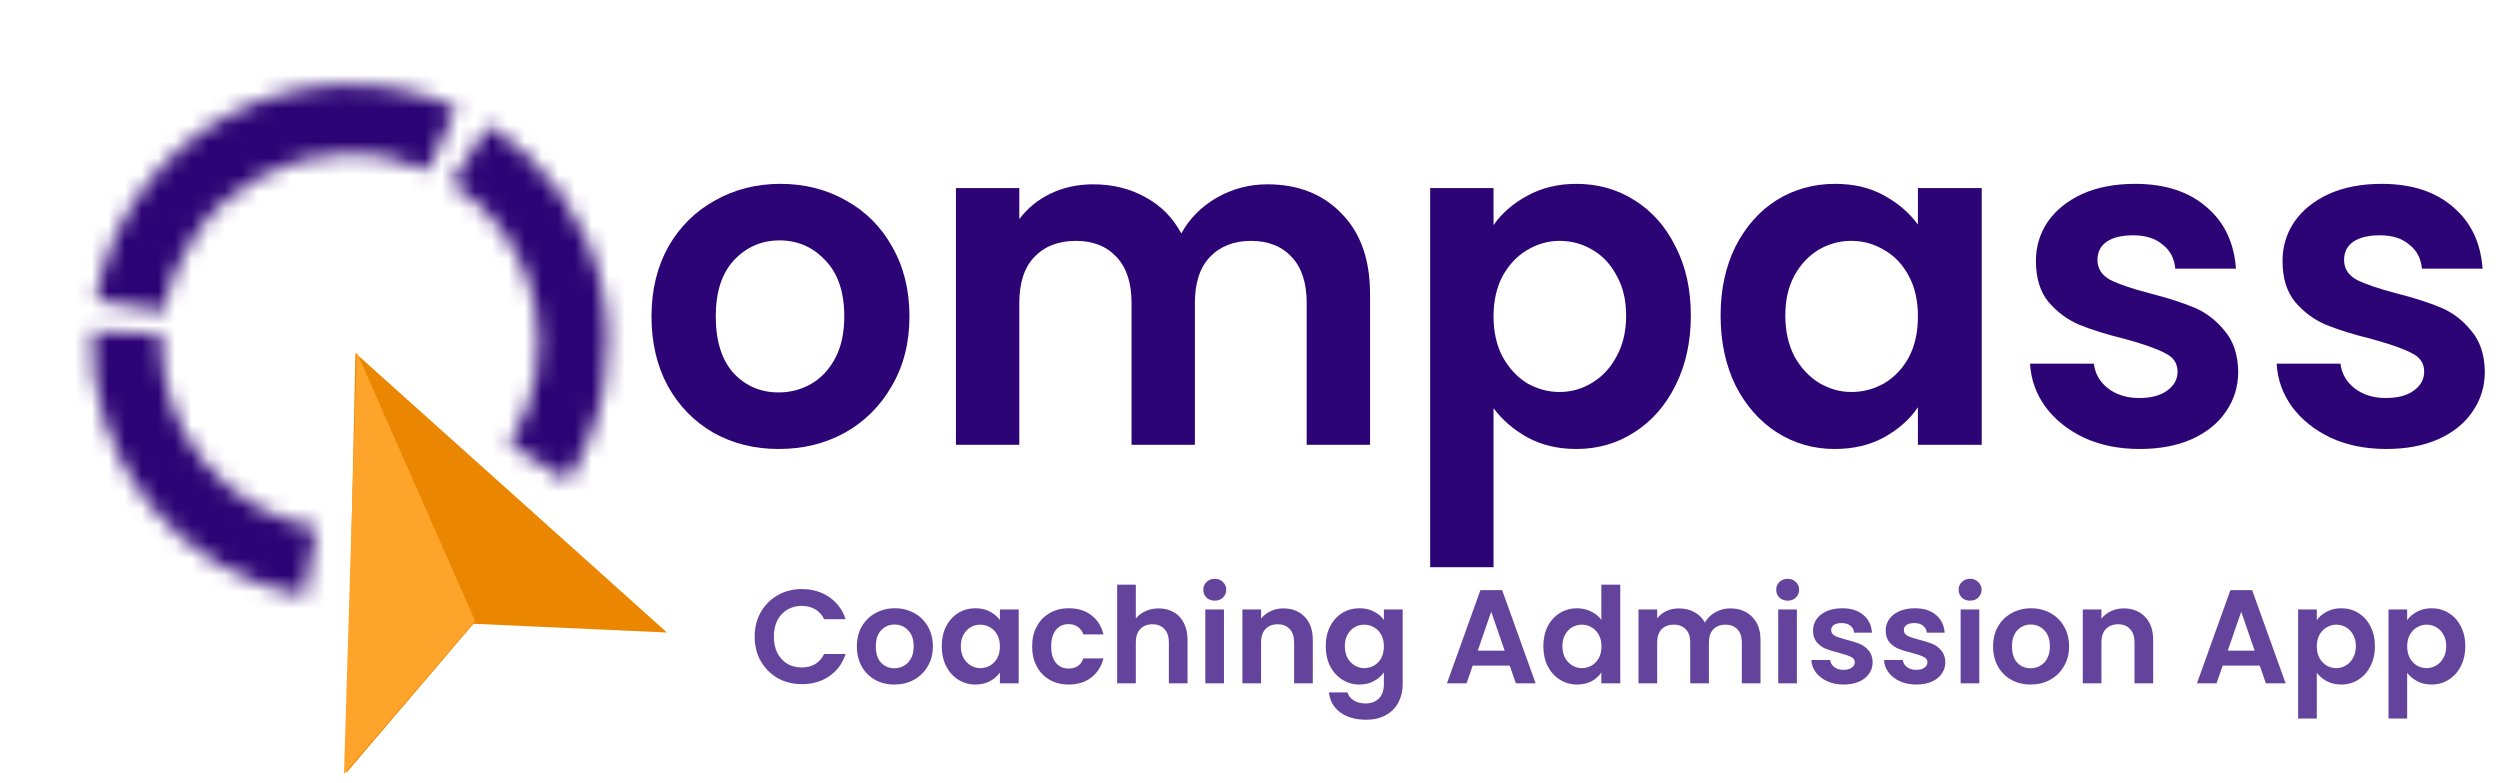
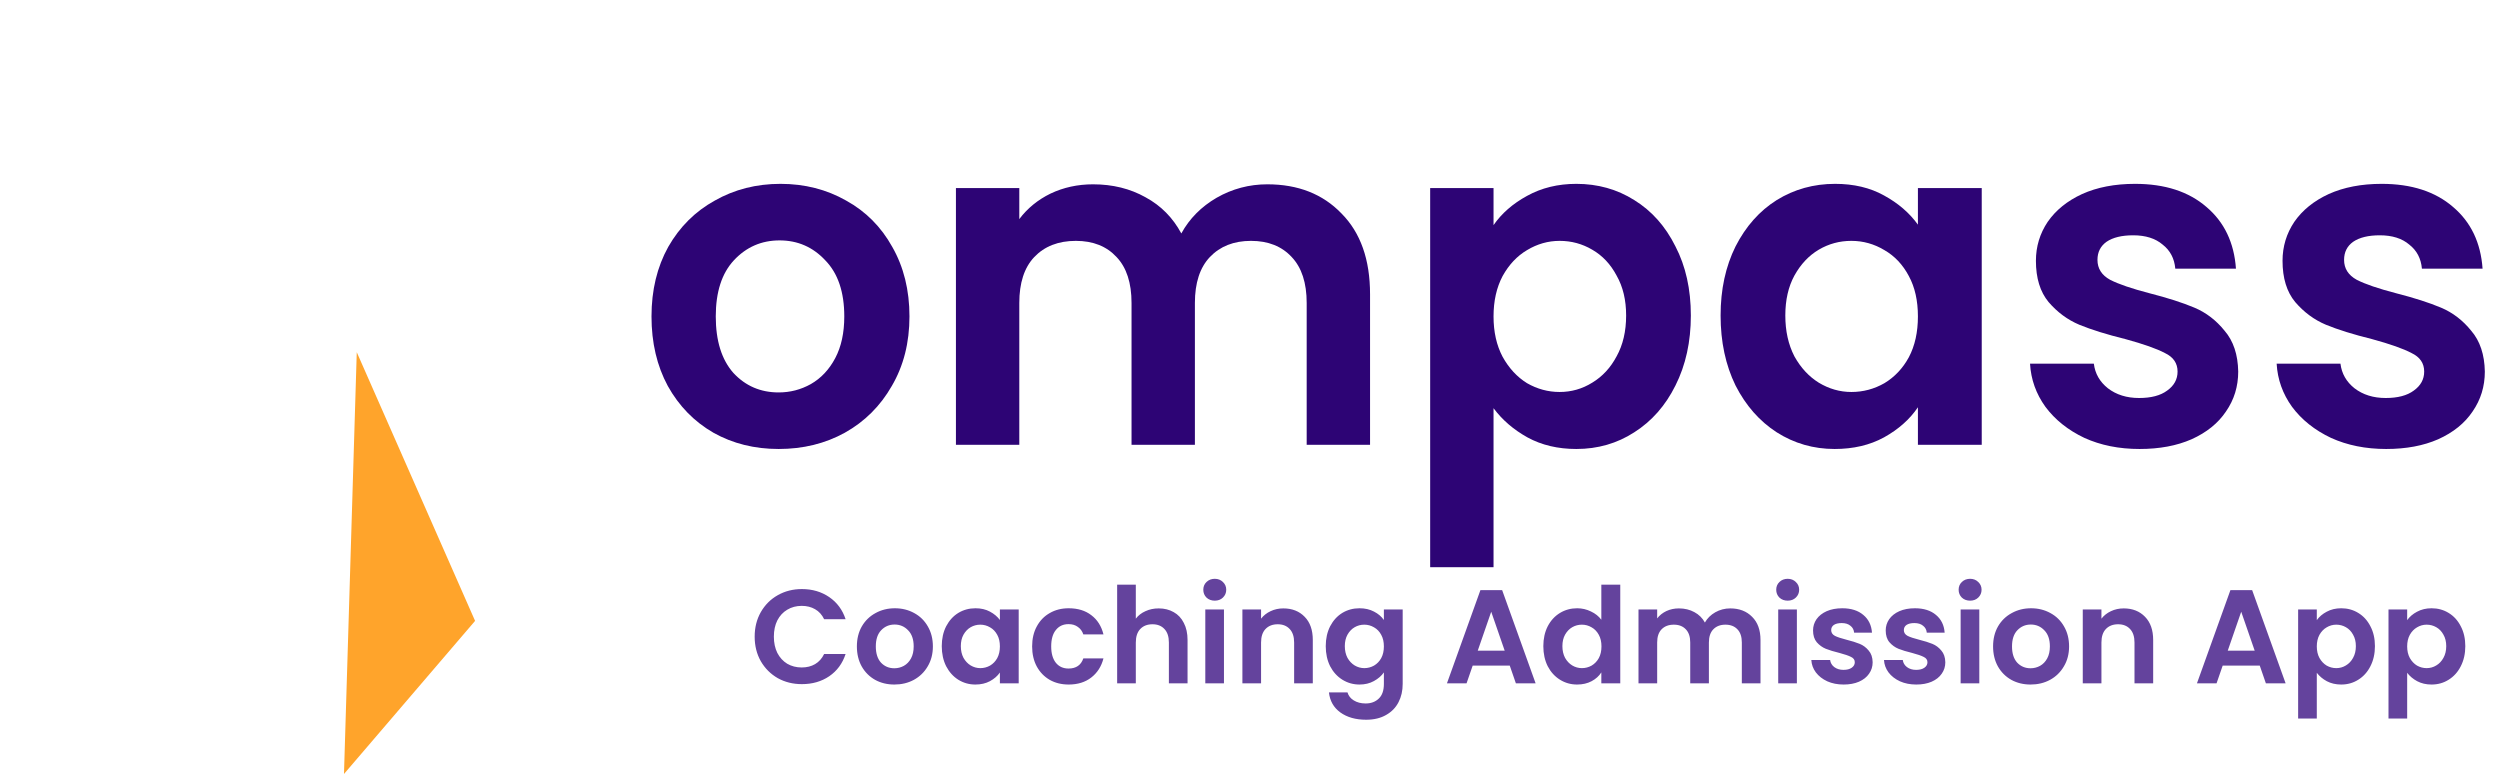
<svg xmlns="http://www.w3.org/2000/svg" width="150" height="47" viewBox="0 0 150 47" fill="none">
  <path d="M46.72 26.939C45.272 26.939 43.968 26.615 42.81 25.966C41.651 25.299 40.737 24.362 40.067 23.157C39.416 21.952 39.09 20.561 39.09 18.985C39.09 17.409 39.425 16.019 40.094 14.814C40.782 13.608 41.715 12.681 42.891 12.033C44.068 11.365 45.381 11.031 46.829 11.031C48.277 11.031 49.59 11.365 50.766 12.033C51.943 12.681 52.866 13.608 53.536 14.814C54.224 16.019 54.568 17.409 54.568 18.985C54.568 20.561 54.215 21.952 53.509 23.157C52.821 24.362 51.88 25.299 50.685 25.966C49.508 26.615 48.187 26.939 46.72 26.939ZM46.72 23.546C47.408 23.546 48.051 23.38 48.648 23.046C49.264 22.694 49.752 22.174 50.114 21.488C50.477 20.802 50.657 19.968 50.657 18.985C50.657 17.521 50.277 16.399 49.517 15.62C48.775 14.823 47.861 14.424 46.775 14.424C45.688 14.424 44.774 14.823 44.032 15.62C43.308 16.399 42.946 17.521 42.946 18.985C42.946 20.45 43.299 21.581 44.005 22.378C44.729 23.157 45.634 23.546 46.72 23.546Z" fill="#2D0475" />
  <path d="M76.038 11.059C77.885 11.059 79.369 11.643 80.492 12.811C81.632 13.961 82.203 15.574 82.203 17.65V26.689H78.401V18.179C78.401 16.974 78.102 16.056 77.505 15.425C76.907 14.777 76.093 14.452 75.061 14.452C74.029 14.452 73.205 14.777 72.59 15.425C71.993 16.056 71.694 16.974 71.694 18.179V26.689H67.892V18.179C67.892 16.974 67.594 16.056 66.996 15.425C66.399 14.777 65.584 14.452 64.552 14.452C63.502 14.452 62.669 14.777 62.054 15.425C61.457 16.056 61.158 16.974 61.158 18.179V26.689H57.356V11.282H61.158V13.145C61.647 12.496 62.271 11.986 63.032 11.615C63.81 11.245 64.661 11.059 65.584 11.059C66.761 11.059 67.811 11.319 68.734 11.838C69.657 12.338 70.372 13.062 70.879 14.007C71.368 13.117 72.074 12.403 72.997 11.866C73.939 11.328 74.952 11.059 76.038 11.059Z" fill="#2D0475" />
  <path d="M89.612 13.507C90.1 12.802 90.77 12.218 91.621 11.754C92.49 11.272 93.477 11.031 94.581 11.031C95.866 11.031 97.025 11.356 98.056 12.005C99.106 12.654 99.93 13.581 100.528 14.786C101.143 15.972 101.451 17.354 101.451 18.93C101.451 20.506 101.143 21.905 100.528 23.129C99.93 24.334 99.106 25.271 98.056 25.938C97.025 26.606 95.866 26.939 94.581 26.939C93.477 26.939 92.499 26.708 91.648 26.244C90.815 25.78 90.136 25.197 89.612 24.492V34.031H85.81V11.282H89.612V13.507ZM97.568 18.93C97.568 18.003 97.378 17.205 96.998 16.538C96.635 15.852 96.147 15.333 95.531 14.98C94.934 14.628 94.282 14.452 93.576 14.452C92.888 14.452 92.236 14.637 91.621 15.008C91.023 15.361 90.535 15.88 90.155 16.566C89.793 17.252 89.612 18.058 89.612 18.985C89.612 19.912 89.793 20.719 90.155 21.405C90.535 22.091 91.023 22.619 91.621 22.99C92.236 23.342 92.888 23.519 93.576 23.519C94.282 23.519 94.934 23.333 95.531 22.962C96.147 22.591 96.635 22.063 96.998 21.377C97.378 20.691 97.568 19.875 97.568 18.93Z" fill="#2D0475" />
  <path d="M103.236 18.93C103.236 17.372 103.534 15.991 104.132 14.786C104.747 13.581 105.571 12.654 106.603 12.005C107.653 11.356 108.82 11.031 110.106 11.031C111.228 11.031 112.206 11.263 113.038 11.726C113.889 12.19 114.568 12.774 115.075 13.479V11.282H118.904V26.689H115.075V24.436C114.586 25.159 113.907 25.762 113.038 26.244C112.188 26.708 111.201 26.939 110.079 26.939C108.811 26.939 107.653 26.606 106.603 25.938C105.571 25.271 104.747 24.334 104.132 23.129C103.534 21.905 103.236 20.506 103.236 18.93ZM115.075 18.985C115.075 18.04 114.894 17.233 114.532 16.566C114.17 15.88 113.681 15.361 113.066 15.008C112.45 14.637 111.789 14.452 111.083 14.452C110.377 14.452 109.726 14.628 109.128 14.98C108.531 15.333 108.042 15.852 107.662 16.538C107.3 17.205 107.119 18.003 107.119 18.93C107.119 19.857 107.3 20.672 107.662 21.377C108.042 22.063 108.531 22.591 109.128 22.962C109.744 23.333 110.395 23.519 111.083 23.519C111.789 23.519 112.45 23.342 113.066 22.99C113.681 22.619 114.17 22.1 114.532 21.433C114.894 20.747 115.075 19.931 115.075 18.985Z" fill="#2D0475" />
  <path d="M128.373 26.939C127.142 26.939 126.038 26.717 125.06 26.272C124.083 25.808 123.305 25.187 122.725 24.409C122.164 23.63 121.856 22.768 121.802 21.822H125.631C125.703 22.415 125.984 22.907 126.473 23.296C126.979 23.685 127.604 23.88 128.346 23.88C129.07 23.88 129.631 23.732 130.03 23.435C130.446 23.139 130.654 22.758 130.654 22.295C130.654 21.794 130.401 21.423 129.894 21.182C129.405 20.923 128.618 20.645 127.532 20.348C126.409 20.07 125.486 19.783 124.762 19.486C124.056 19.189 123.44 18.735 122.915 18.123C122.408 17.511 122.155 16.686 122.155 15.648C122.155 14.795 122.39 14.016 122.861 13.312C123.35 12.607 124.038 12.051 124.925 11.643C125.83 11.235 126.889 11.031 128.102 11.031C129.894 11.031 131.324 11.495 132.392 12.422C133.46 13.33 134.049 14.563 134.157 16.121H130.518C130.464 15.509 130.211 15.027 129.758 14.675C129.324 14.304 128.735 14.118 127.993 14.118C127.305 14.118 126.771 14.248 126.391 14.508C126.029 14.767 125.848 15.129 125.848 15.592C125.848 16.111 126.101 16.51 126.608 16.788C127.115 17.048 127.903 17.317 128.971 17.595C130.057 17.873 130.953 18.16 131.659 18.457C132.365 18.753 132.971 19.217 133.478 19.848C134.003 20.459 134.275 21.275 134.293 22.295C134.293 23.185 134.049 23.982 133.56 24.687C133.089 25.391 132.401 25.947 131.496 26.355C130.609 26.745 129.568 26.939 128.373 26.939Z" fill="#2D0475" />
  <path d="M143.17 26.939C141.939 26.939 140.835 26.717 139.857 26.272C138.88 25.808 138.101 25.187 137.522 24.409C136.961 23.63 136.653 22.768 136.599 21.822H140.428C140.5 22.415 140.781 22.907 141.269 23.296C141.776 23.685 142.401 23.88 143.143 23.88C143.867 23.88 144.428 23.732 144.827 23.435C145.243 23.139 145.451 22.758 145.451 22.295C145.451 21.794 145.198 21.423 144.691 21.182C144.202 20.923 143.415 20.645 142.328 20.348C141.206 20.07 140.283 19.783 139.559 19.486C138.853 19.189 138.237 18.735 137.712 18.123C137.205 17.511 136.952 16.686 136.952 15.648C136.952 14.795 137.187 14.016 137.658 13.312C138.147 12.607 138.835 12.051 139.722 11.643C140.627 11.235 141.686 11.031 142.899 11.031C144.691 11.031 146.121 11.495 147.189 12.422C148.257 13.33 148.845 14.563 148.954 16.121H145.315C145.261 15.509 145.008 15.027 144.555 14.675C144.121 14.304 143.532 14.118 142.79 14.118C142.102 14.118 141.568 14.248 141.188 14.508C140.826 14.767 140.645 15.129 140.645 15.592C140.645 16.111 140.898 16.51 141.405 16.788C141.912 17.048 142.7 17.317 143.768 17.595C144.854 17.873 145.75 18.16 146.456 18.457C147.162 18.753 147.768 19.217 148.275 19.848C148.8 20.459 149.072 21.275 149.09 22.295C149.09 23.185 148.845 23.982 148.357 24.687C147.886 25.391 147.198 25.947 146.293 26.355C145.406 26.745 144.365 26.939 143.17 26.939Z" fill="#2D0475" />
  <mask id="path-2-inside-1_17924_1333" fill="white">
-     <path d="M18.26 35.77C14.579 35.105 11.263 33.129 8.927 30.208C6.591 27.286 5.392 23.617 5.553 19.88L9.692 20.058C9.574 22.795 10.452 25.481 12.162 27.62C13.873 29.759 16.301 31.206 18.996 31.693L18.26 35.77Z" />
-   </mask>
-   <path d="M18.26 35.77C14.579 35.105 11.263 33.129 8.927 30.208C6.591 27.286 5.392 23.617 5.553 19.88L9.692 20.058C9.574 22.795 10.452 25.481 12.162 27.62C13.873 29.759 16.301 31.206 18.996 31.693L18.26 35.77Z" fill="#2D0475" stroke="#2D0475" stroke-width="20" mask="url(#path-2-inside-1_17924_1333)" />
+     </mask>
  <mask id="path-3-inside-2_17924_1333" fill="white">
    <path d="M5.757 18.001C6.148 15.664 7.07 13.448 8.452 11.525C9.834 9.601 11.64 8.02 13.73 6.904C15.82 5.789 18.138 5.168 20.506 5.09C22.873 5.011 25.227 5.478 27.386 6.454L25.68 10.229C24.099 9.515 22.376 9.173 20.642 9.23C18.909 9.287 17.211 9.742 15.681 10.559C14.151 11.376 12.829 12.533 11.816 13.942C10.804 15.351 10.129 16.973 9.843 18.684L5.757 18.001Z" />
  </mask>
-   <path d="M5.757 18.001C6.148 15.664 7.07 13.448 8.452 11.525C9.834 9.601 11.64 8.02 13.73 6.904C15.82 5.789 18.138 5.168 20.506 5.09C22.873 5.011 25.227 5.478 27.386 6.454L25.68 10.229C24.099 9.515 22.376 9.173 20.642 9.23C18.909 9.287 17.211 9.742 15.681 10.559C14.151 11.376 12.829 12.533 11.816 13.942C10.804 15.351 10.129 16.973 9.843 18.684L5.757 18.001Z" fill="#2D0475" stroke="#2D0475" stroke-width="20" mask="url(#path-3-inside-2_17924_1333)" />
  <mask id="path-4-inside-3_17924_1333" fill="white">
-     <path d="M29.317 7.499C32.778 9.703 35.222 13.191 36.112 17.196C37.001 21.202 36.263 25.396 34.06 28.858L30.565 26.633C32.178 24.099 32.719 21.027 32.067 18.094C31.416 15.161 29.626 12.607 27.092 10.994L29.317 7.499Z" />
-   </mask>
+     </mask>
  <path d="M29.317 7.499C32.778 9.703 35.222 13.191 36.112 17.196C37.001 21.202 36.263 25.396 34.06 28.858L30.565 26.633C32.178 24.099 32.719 21.027 32.067 18.094C31.416 15.161 29.626 12.607 27.092 10.994L29.317 7.499Z" fill="#2D0475" stroke="#2D0475" stroke-width="20" mask="url(#path-4-inside-3_17924_1333)" />
-   <path d="M22.278 23.383L21.838 43.588L27.963 36.405L37.266 36.826L22.278 23.383Z" fill="#EB8600" stroke="#EB8600" stroke-width="2" />
  <path d="M28.505 37.253L21.406 21.133L20.639 46.439L28.505 37.253Z" fill="#FFA42B" />
  <path d="M45.28 38.2C45.28 37.651 45.403 37.16 45.648 36.728C45.899 36.291 46.237 35.952 46.664 35.712C47.096 35.467 47.579 35.344 48.112 35.344C48.736 35.344 49.283 35.504 49.752 35.824C50.221 36.144 50.549 36.587 50.736 37.152H49.448C49.32 36.885 49.139 36.685 48.904 36.552C48.675 36.419 48.408 36.352 48.104 36.352C47.779 36.352 47.488 36.429 47.232 36.584C46.981 36.733 46.784 36.947 46.64 37.224C46.501 37.501 46.432 37.827 46.432 38.2C46.432 38.568 46.501 38.893 46.64 39.176C46.784 39.453 46.981 39.669 47.232 39.824C47.488 39.973 47.779 40.048 48.104 40.048C48.408 40.048 48.675 39.981 48.904 39.848C49.139 39.709 49.32 39.507 49.448 39.24H50.736C50.549 39.811 50.221 40.256 49.752 40.576C49.288 40.891 48.741 41.048 48.112 41.048C47.579 41.048 47.096 40.928 46.664 40.688C46.237 40.443 45.899 40.104 45.648 39.672C45.403 39.24 45.28 38.749 45.28 38.2ZM53.661 41.072C53.234 41.072 52.85 40.979 52.509 40.792C52.167 40.6 51.898 40.331 51.701 39.984C51.509 39.637 51.413 39.237 51.413 38.784C51.413 38.331 51.511 37.931 51.709 37.584C51.911 37.237 52.186 36.971 52.533 36.784C52.879 36.592 53.266 36.496 53.693 36.496C54.119 36.496 54.506 36.592 54.853 36.784C55.199 36.971 55.471 37.237 55.669 37.584C55.871 37.931 55.973 38.331 55.973 38.784C55.973 39.237 55.869 39.637 55.661 39.984C55.458 40.331 55.181 40.6 54.829 40.792C54.482 40.979 54.093 41.072 53.661 41.072ZM53.661 40.096C53.863 40.096 54.053 40.048 54.229 39.952C54.41 39.851 54.554 39.701 54.661 39.504C54.767 39.307 54.821 39.067 54.821 38.784C54.821 38.363 54.709 38.04 54.485 37.816C54.266 37.587 53.997 37.472 53.677 37.472C53.357 37.472 53.087 37.587 52.869 37.816C52.655 38.04 52.549 38.363 52.549 38.784C52.549 39.205 52.653 39.531 52.861 39.76C53.074 39.984 53.341 40.096 53.661 40.096ZM56.506 38.768C56.506 38.32 56.594 37.923 56.77 37.576C56.952 37.229 57.194 36.963 57.498 36.776C57.807 36.589 58.151 36.496 58.53 36.496C58.861 36.496 59.149 36.563 59.394 36.696C59.645 36.829 59.845 36.997 59.994 37.2V36.568H61.122V41H59.994V40.352C59.85 40.56 59.65 40.733 59.394 40.872C59.144 41.005 58.853 41.072 58.522 41.072C58.149 41.072 57.807 40.976 57.498 40.784C57.194 40.592 56.952 40.323 56.77 39.976C56.594 39.624 56.506 39.221 56.506 38.768ZM59.994 38.784C59.994 38.512 59.941 38.28 59.834 38.088C59.727 37.891 59.584 37.741 59.402 37.64C59.221 37.533 59.026 37.48 58.818 37.48C58.61 37.48 58.418 37.531 58.242 37.632C58.066 37.733 57.922 37.883 57.81 38.08C57.703 38.272 57.65 38.501 57.65 38.768C57.65 39.035 57.703 39.269 57.81 39.472C57.922 39.669 58.066 39.821 58.242 39.928C58.423 40.035 58.615 40.088 58.818 40.088C59.026 40.088 59.221 40.037 59.402 39.936C59.584 39.829 59.727 39.68 59.834 39.488C59.941 39.291 59.994 39.056 59.994 38.784ZM61.928 38.784C61.928 38.325 62.021 37.925 62.208 37.584C62.395 37.237 62.653 36.971 62.984 36.784C63.315 36.592 63.693 36.496 64.12 36.496C64.669 36.496 65.123 36.635 65.48 36.912C65.843 37.184 66.085 37.568 66.208 38.064H65C64.936 37.872 64.827 37.723 64.672 37.616C64.523 37.504 64.336 37.448 64.112 37.448C63.792 37.448 63.539 37.565 63.352 37.8C63.165 38.029 63.072 38.357 63.072 38.784C63.072 39.205 63.165 39.533 63.352 39.768C63.539 39.997 63.792 40.112 64.112 40.112C64.565 40.112 64.861 39.909 65 39.504H66.208C66.085 39.984 65.843 40.365 65.48 40.648C65.117 40.931 64.664 41.072 64.12 41.072C63.693 41.072 63.315 40.979 62.984 40.792C62.653 40.6 62.395 40.333 62.208 39.992C62.021 39.645 61.928 39.243 61.928 38.784ZM69.525 36.504C69.861 36.504 70.159 36.579 70.421 36.728C70.682 36.872 70.885 37.088 71.029 37.376C71.178 37.659 71.253 38 71.253 38.4V41H70.133V38.552C70.133 38.2 70.045 37.931 69.869 37.744C69.693 37.552 69.453 37.456 69.149 37.456C68.839 37.456 68.594 37.552 68.413 37.744C68.237 37.931 68.149 38.2 68.149 38.552V41H67.029V35.08H68.149V37.12C68.293 36.928 68.485 36.779 68.725 36.672C68.965 36.56 69.231 36.504 69.525 36.504ZM72.886 36.04C72.688 36.04 72.523 35.979 72.39 35.856C72.262 35.728 72.198 35.571 72.198 35.384C72.198 35.197 72.262 35.043 72.39 34.92C72.523 34.792 72.688 34.728 72.886 34.728C73.083 34.728 73.246 34.792 73.374 34.92C73.507 35.043 73.574 35.197 73.574 35.384C73.574 35.571 73.507 35.728 73.374 35.856C73.246 35.979 73.083 36.04 72.886 36.04ZM73.438 36.568V41H72.318V36.568H73.438ZM77 36.504C77.528 36.504 77.955 36.672 78.28 37.008C78.606 37.339 78.768 37.803 78.768 38.4V41H77.648V38.552C77.648 38.2 77.56 37.931 77.384 37.744C77.208 37.552 76.968 37.456 76.664 37.456C76.355 37.456 76.109 37.552 75.928 37.744C75.752 37.931 75.664 38.2 75.664 38.552V41H74.544V36.568H75.664V37.12C75.814 36.928 76.003 36.779 76.232 36.672C76.467 36.56 76.723 36.504 77 36.504ZM81.569 36.496C81.9 36.496 82.191 36.563 82.441 36.696C82.692 36.824 82.889 36.992 83.033 37.2V36.568H84.161V41.032C84.161 41.443 84.079 41.808 83.913 42.128C83.748 42.453 83.5 42.709 83.169 42.896C82.839 43.088 82.439 43.184 81.969 43.184C81.34 43.184 80.823 43.037 80.417 42.744C80.017 42.451 79.791 42.051 79.737 41.544H80.849C80.908 41.747 81.033 41.907 81.225 42.024C81.423 42.147 81.66 42.208 81.937 42.208C82.263 42.208 82.527 42.109 82.729 41.912C82.932 41.72 83.033 41.427 83.033 41.032V40.344C82.889 40.552 82.689 40.725 82.433 40.864C82.183 41.003 81.895 41.072 81.569 41.072C81.196 41.072 80.855 40.976 80.545 40.784C80.236 40.592 79.991 40.323 79.809 39.976C79.633 39.624 79.545 39.221 79.545 38.768C79.545 38.32 79.633 37.923 79.809 37.576C79.991 37.229 80.233 36.963 80.537 36.776C80.847 36.589 81.191 36.496 81.569 36.496ZM83.033 38.784C83.033 38.512 82.98 38.28 82.873 38.088C82.767 37.891 82.623 37.741 82.441 37.64C82.26 37.533 82.065 37.48 81.857 37.48C81.649 37.48 81.457 37.531 81.281 37.632C81.105 37.733 80.961 37.883 80.849 38.08C80.743 38.272 80.689 38.501 80.689 38.768C80.689 39.035 80.743 39.269 80.849 39.472C80.961 39.669 81.105 39.821 81.281 39.928C81.463 40.035 81.655 40.088 81.857 40.088C82.065 40.088 82.26 40.037 82.441 39.936C82.623 39.829 82.767 39.68 82.873 39.488C82.98 39.291 83.033 39.056 83.033 38.784ZM90.585 39.936H88.361L87.993 41H86.817L88.825 35.408H90.129L92.137 41H90.953L90.585 39.936ZM90.281 39.04L89.473 36.704L88.665 39.04H90.281ZM92.6 38.768C92.6 38.32 92.688 37.923 92.864 37.576C93.045 37.229 93.291 36.963 93.6 36.776C93.909 36.589 94.253 36.496 94.632 36.496C94.92 36.496 95.195 36.56 95.456 36.688C95.717 36.811 95.925 36.976 96.08 37.184V35.08H97.216V41H96.08V40.344C95.941 40.563 95.747 40.739 95.496 40.872C95.245 41.005 94.955 41.072 94.624 41.072C94.251 41.072 93.909 40.976 93.6 40.784C93.291 40.592 93.045 40.323 92.864 39.976C92.688 39.624 92.6 39.221 92.6 38.768ZM96.088 38.784C96.088 38.512 96.035 38.28 95.928 38.088C95.821 37.891 95.677 37.741 95.496 37.64C95.315 37.533 95.12 37.48 94.912 37.48C94.704 37.48 94.512 37.531 94.336 37.632C94.16 37.733 94.016 37.883 93.904 38.08C93.797 38.272 93.744 38.501 93.744 38.768C93.744 39.035 93.797 39.269 93.904 39.472C94.016 39.669 94.16 39.821 94.336 39.928C94.517 40.035 94.709 40.088 94.912 40.088C95.12 40.088 95.315 40.037 95.496 39.936C95.677 39.829 95.821 39.68 95.928 39.488C96.035 39.291 96.088 39.056 96.088 38.784ZM103.814 36.504C104.358 36.504 104.795 36.672 105.126 37.008C105.462 37.339 105.63 37.803 105.63 38.4V41H104.51V38.552C104.51 38.205 104.422 37.941 104.246 37.76C104.07 37.573 103.83 37.48 103.526 37.48C103.222 37.48 102.979 37.573 102.798 37.76C102.622 37.941 102.534 38.205 102.534 38.552V41H101.414V38.552C101.414 38.205 101.326 37.941 101.15 37.76C100.974 37.573 100.734 37.48 100.43 37.48C100.12 37.48 99.875 37.573 99.694 37.76C99.518 37.941 99.43 38.205 99.43 38.552V41H98.31V36.568H99.43V37.104C99.574 36.917 99.758 36.771 99.982 36.664C100.211 36.557 100.462 36.504 100.734 36.504C101.08 36.504 101.39 36.579 101.662 36.728C101.934 36.872 102.144 37.08 102.294 37.352C102.438 37.096 102.646 36.891 102.918 36.736C103.195 36.581 103.494 36.504 103.814 36.504ZM107.261 36.04C107.063 36.04 106.898 35.979 106.765 35.856C106.637 35.728 106.573 35.571 106.573 35.384C106.573 35.197 106.637 35.043 106.765 34.92C106.898 34.792 107.063 34.728 107.261 34.728C107.458 34.728 107.621 34.792 107.749 34.92C107.882 35.043 107.949 35.197 107.949 35.384C107.949 35.571 107.882 35.728 107.749 35.856C107.621 35.979 107.458 36.04 107.261 36.04ZM107.813 36.568V41H106.693V36.568H107.813ZM110.615 41.072C110.253 41.072 109.927 41.008 109.639 40.88C109.351 40.747 109.122 40.568 108.951 40.344C108.786 40.12 108.695 39.872 108.679 39.6H109.807C109.829 39.771 109.911 39.912 110.055 40.024C110.205 40.136 110.389 40.192 110.607 40.192C110.821 40.192 110.986 40.149 111.103 40.064C111.226 39.979 111.287 39.869 111.287 39.736C111.287 39.592 111.213 39.485 111.063 39.416C110.919 39.341 110.687 39.261 110.367 39.176C110.037 39.096 109.765 39.013 109.551 38.928C109.343 38.843 109.162 38.712 109.007 38.536C108.858 38.36 108.783 38.123 108.783 37.824C108.783 37.579 108.853 37.355 108.991 37.152C109.135 36.949 109.338 36.789 109.599 36.672C109.866 36.555 110.178 36.496 110.535 36.496C111.063 36.496 111.485 36.629 111.799 36.896C112.114 37.157 112.287 37.512 112.319 37.96H111.247C111.231 37.784 111.157 37.645 111.023 37.544C110.895 37.437 110.722 37.384 110.503 37.384C110.301 37.384 110.143 37.421 110.031 37.496C109.925 37.571 109.871 37.675 109.871 37.808C109.871 37.957 109.946 38.072 110.095 38.152C110.245 38.227 110.477 38.304 110.791 38.384C111.111 38.464 111.375 38.547 111.583 38.632C111.791 38.717 111.97 38.851 112.119 39.032C112.274 39.208 112.354 39.443 112.359 39.736C112.359 39.992 112.287 40.221 112.143 40.424C112.005 40.627 111.802 40.787 111.535 40.904C111.274 41.016 110.967 41.072 110.615 41.072ZM114.975 41.072C114.612 41.072 114.287 41.008 113.999 40.88C113.711 40.747 113.481 40.568 113.311 40.344C113.145 40.12 113.055 39.872 113.039 39.6H114.167C114.188 39.771 114.271 39.912 114.415 40.024C114.564 40.136 114.748 40.192 114.967 40.192C115.18 40.192 115.345 40.149 115.463 40.064C115.585 39.979 115.647 39.869 115.647 39.736C115.647 39.592 115.572 39.485 115.423 39.416C115.279 39.341 115.047 39.261 114.727 39.176C114.396 39.096 114.124 39.013 113.911 38.928C113.703 38.843 113.521 38.712 113.367 38.536C113.217 38.36 113.143 38.123 113.143 37.824C113.143 37.579 113.212 37.355 113.351 37.152C113.495 36.949 113.697 36.789 113.959 36.672C114.225 36.555 114.537 36.496 114.895 36.496C115.423 36.496 115.844 36.629 116.159 36.896C116.473 37.157 116.647 37.512 116.679 37.96H115.607C115.591 37.784 115.516 37.645 115.383 37.544C115.255 37.437 115.081 37.384 114.863 37.384C114.66 37.384 114.503 37.421 114.391 37.496C114.284 37.571 114.231 37.675 114.231 37.808C114.231 37.957 114.305 38.072 114.455 38.152C114.604 38.227 114.836 38.304 115.151 38.384C115.471 38.464 115.735 38.547 115.943 38.632C116.151 38.717 116.329 38.851 116.479 39.032C116.633 39.208 116.713 39.443 116.719 39.736C116.719 39.992 116.647 40.221 116.503 40.424C116.364 40.627 116.161 40.787 115.895 40.904C115.633 41.016 115.327 41.072 114.975 41.072ZM118.206 36.04C118.009 36.04 117.843 35.979 117.71 35.856C117.582 35.728 117.518 35.571 117.518 35.384C117.518 35.197 117.582 35.043 117.71 34.92C117.843 34.792 118.009 34.728 118.206 34.728C118.403 34.728 118.566 34.792 118.694 34.92C118.827 35.043 118.894 35.197 118.894 35.384C118.894 35.571 118.827 35.728 118.694 35.856C118.566 35.979 118.403 36.04 118.206 36.04ZM118.758 36.568V41H117.638V36.568H118.758ZM121.833 41.072C121.406 41.072 121.022 40.979 120.681 40.792C120.339 40.6 120.07 40.331 119.873 39.984C119.681 39.637 119.585 39.237 119.585 38.784C119.585 38.331 119.683 37.931 119.881 37.584C120.083 37.237 120.358 36.971 120.705 36.784C121.051 36.592 121.438 36.496 121.865 36.496C122.291 36.496 122.678 36.592 123.025 36.784C123.371 36.971 123.643 37.237 123.841 37.584C124.043 37.931 124.145 38.331 124.145 38.784C124.145 39.237 124.041 39.637 123.832 39.984C123.63 40.331 123.353 40.6 123.001 40.792C122.654 40.979 122.265 41.072 121.833 41.072ZM121.833 40.096C122.035 40.096 122.225 40.048 122.401 39.952C122.582 39.851 122.726 39.701 122.833 39.504C122.939 39.307 122.993 39.067 122.993 38.784C122.993 38.363 122.881 38.04 122.657 37.816C122.438 37.587 122.169 37.472 121.849 37.472C121.529 37.472 121.259 37.587 121.041 37.816C120.827 38.04 120.721 38.363 120.721 38.784C120.721 39.205 120.825 39.531 121.033 39.76C121.246 39.984 121.513 40.096 121.833 40.096ZM127.422 36.504C127.95 36.504 128.377 36.672 128.702 37.008C129.027 37.339 129.19 37.803 129.19 38.4V41H128.07V38.552C128.07 38.2 127.982 37.931 127.806 37.744C127.63 37.552 127.39 37.456 127.086 37.456C126.777 37.456 126.531 37.552 126.35 37.744C126.174 37.931 126.086 38.2 126.086 38.552V41H124.966V36.568H126.086V37.12C126.235 36.928 126.425 36.779 126.654 36.672C126.889 36.56 127.145 36.504 127.422 36.504ZM135.585 39.936H133.361L132.993 41H131.817L133.825 35.408H135.129L137.137 41H135.953L135.585 39.936ZM135.281 39.04L134.473 36.704L133.665 39.04H135.281ZM139.008 37.208C139.152 37.005 139.349 36.837 139.6 36.704C139.856 36.565 140.147 36.496 140.472 36.496C140.851 36.496 141.192 36.589 141.496 36.776C141.805 36.963 142.048 37.229 142.224 37.576C142.405 37.917 142.496 38.315 142.496 38.768C142.496 39.221 142.405 39.624 142.224 39.976C142.048 40.323 141.805 40.592 141.496 40.784C141.192 40.976 140.851 41.072 140.472 41.072C140.147 41.072 139.859 41.005 139.608 40.872C139.363 40.739 139.163 40.571 139.008 40.368V43.112H137.888V36.568H139.008V37.208ZM141.352 38.768C141.352 38.501 141.296 38.272 141.184 38.08C141.077 37.883 140.933 37.733 140.752 37.632C140.576 37.531 140.384 37.48 140.176 37.48C139.973 37.48 139.781 37.533 139.6 37.64C139.424 37.741 139.28 37.891 139.168 38.088C139.061 38.285 139.008 38.517 139.008 38.784C139.008 39.051 139.061 39.283 139.168 39.48C139.28 39.677 139.424 39.829 139.6 39.936C139.781 40.037 139.973 40.088 140.176 40.088C140.384 40.088 140.576 40.035 140.752 39.928C140.933 39.821 141.077 39.669 141.184 39.472C141.296 39.275 141.352 39.04 141.352 38.768ZM144.43 37.208C144.574 37.005 144.771 36.837 145.022 36.704C145.278 36.565 145.568 36.496 145.894 36.496C146.272 36.496 146.614 36.589 146.918 36.776C147.227 36.963 147.47 37.229 147.646 37.576C147.827 37.917 147.918 38.315 147.918 38.768C147.918 39.221 147.827 39.624 147.646 39.976C147.47 40.323 147.227 40.592 146.918 40.784C146.614 40.976 146.272 41.072 145.894 41.072C145.568 41.072 145.28 41.005 145.03 40.872C144.784 40.739 144.584 40.571 144.43 40.368V43.112H143.31V36.568H144.43V37.208ZM146.774 38.768C146.774 38.501 146.718 38.272 146.606 38.08C146.499 37.883 146.355 37.733 146.174 37.632C145.998 37.531 145.806 37.48 145.598 37.48C145.395 37.48 145.203 37.533 145.022 37.64C144.846 37.741 144.702 37.891 144.59 38.088C144.483 38.285 144.43 38.517 144.43 38.784C144.43 39.051 144.483 39.283 144.59 39.48C144.702 39.677 144.846 39.829 145.022 39.936C145.203 40.037 145.395 40.088 145.598 40.088C145.806 40.088 145.998 40.035 146.174 39.928C146.355 39.821 146.499 39.669 146.606 39.472C146.718 39.275 146.774 39.04 146.774 38.768Z" fill="#64439D" />
</svg>